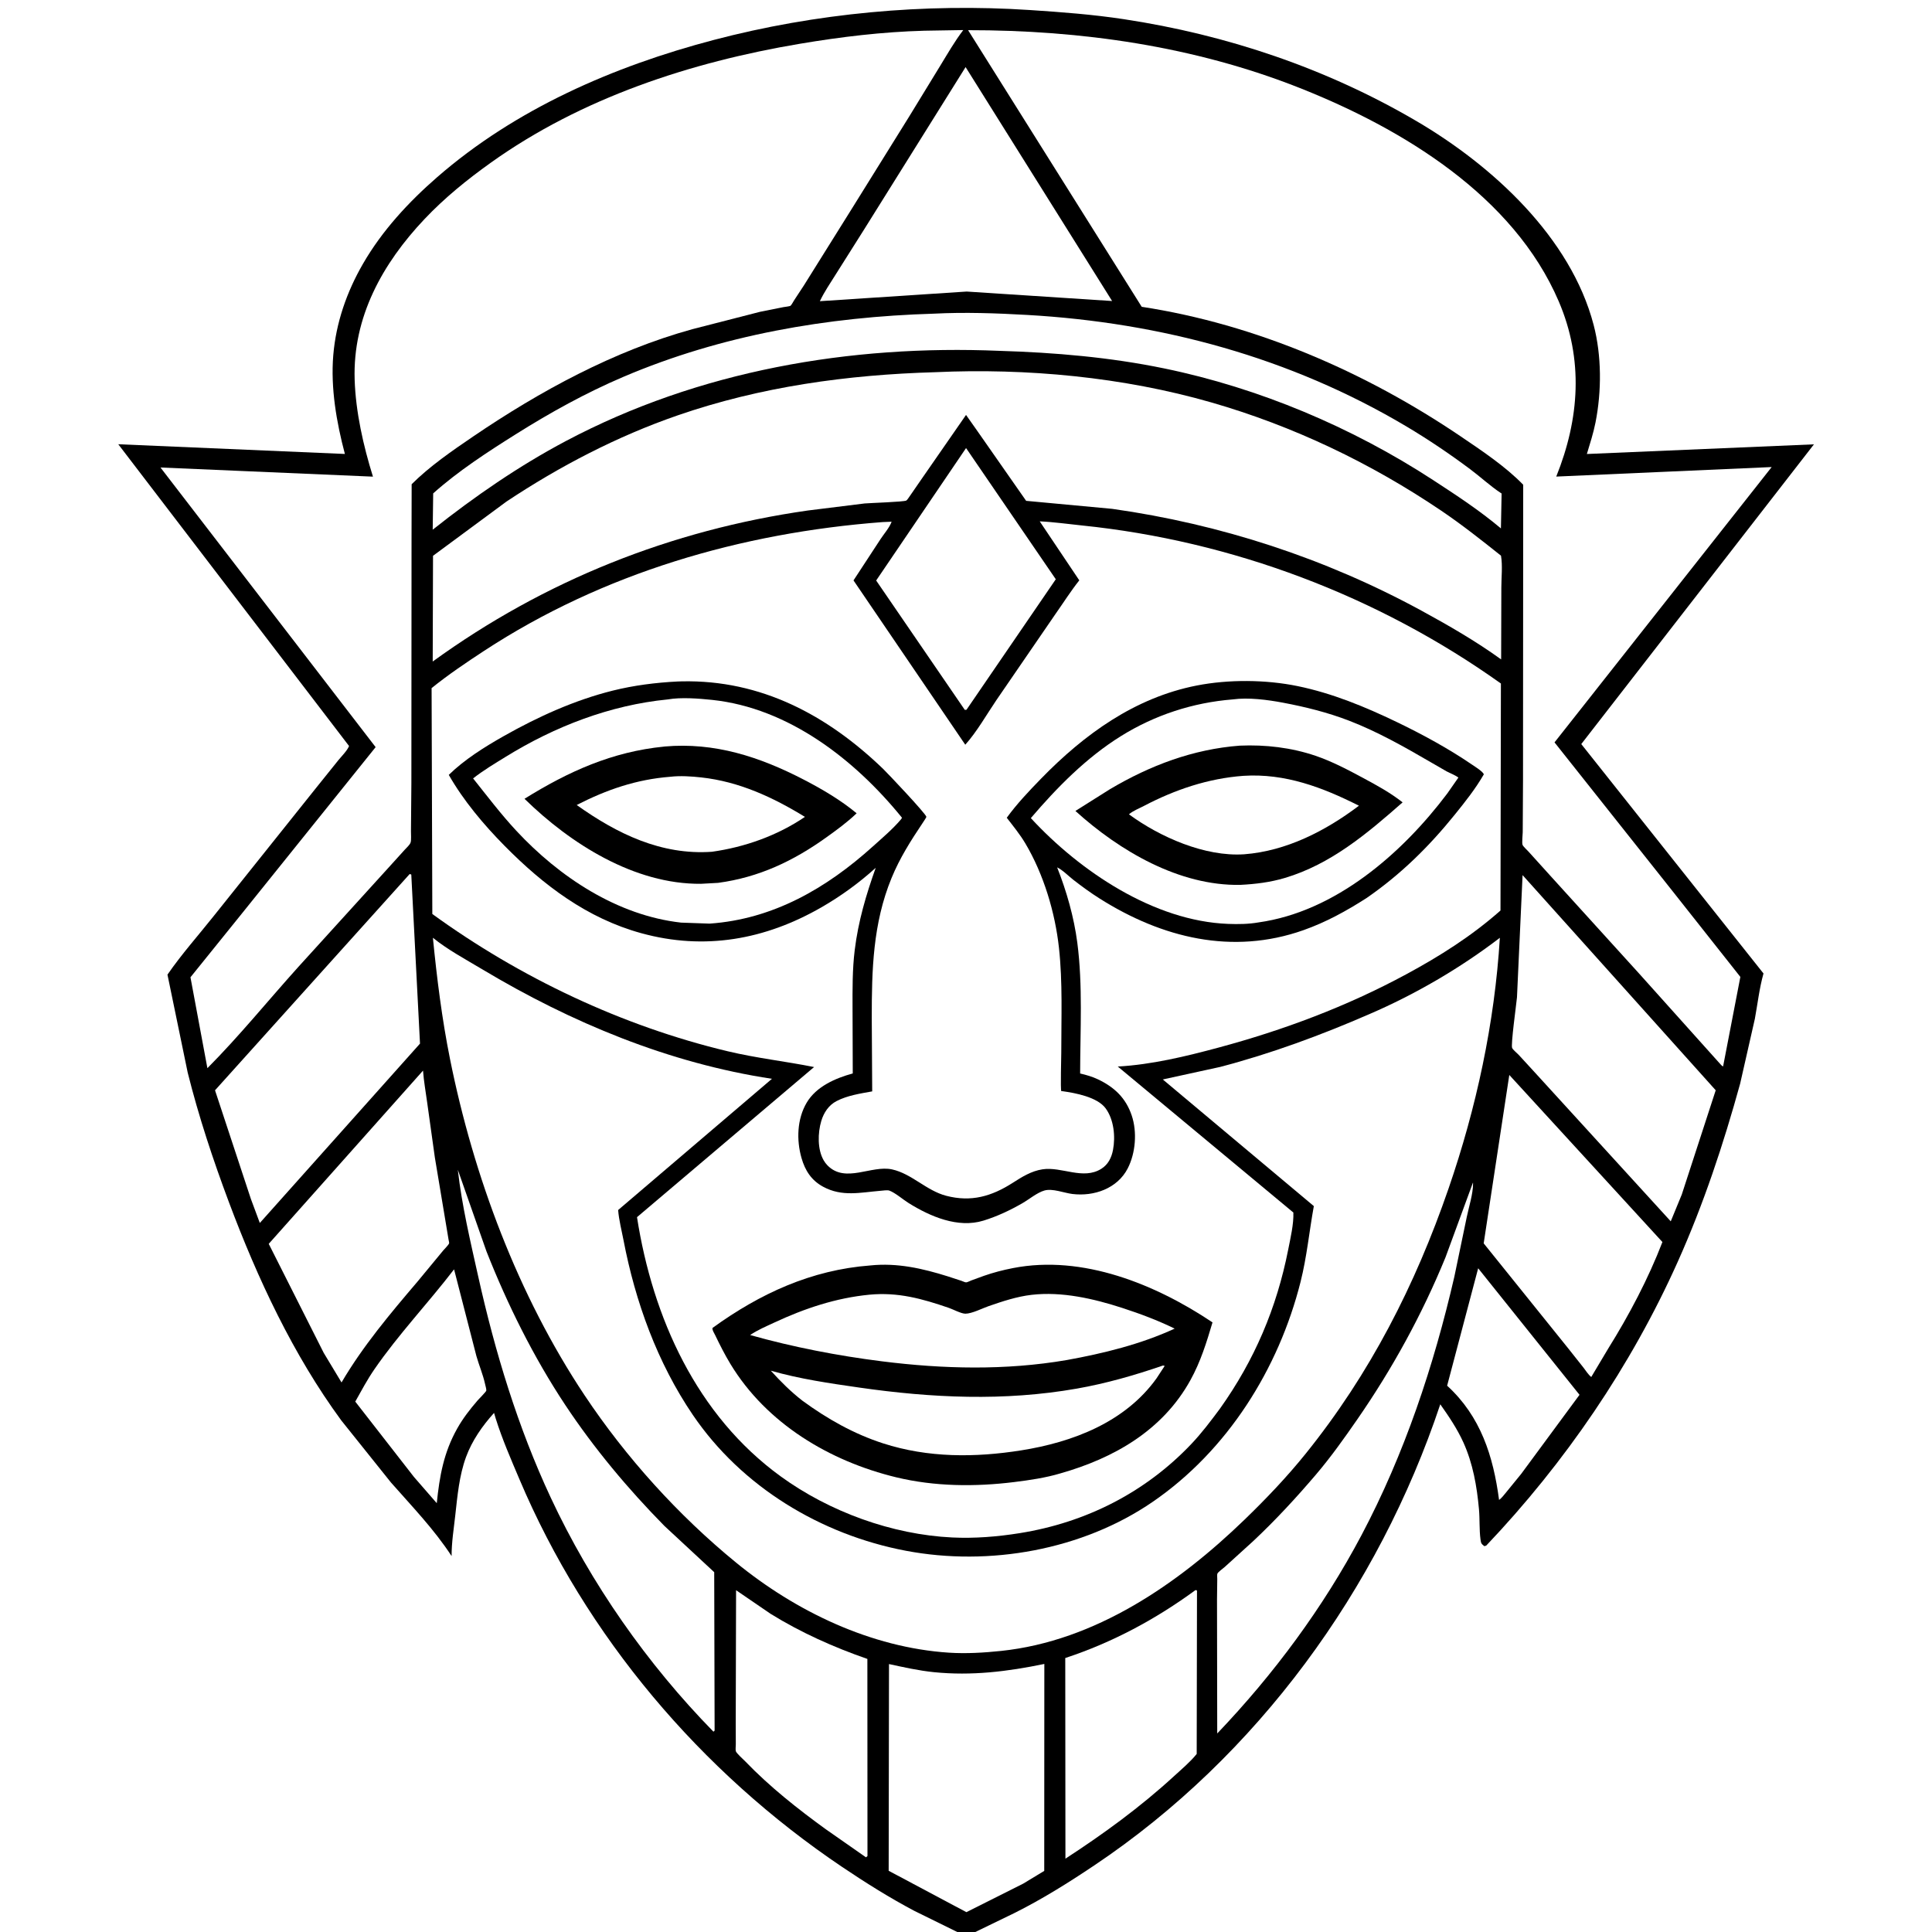
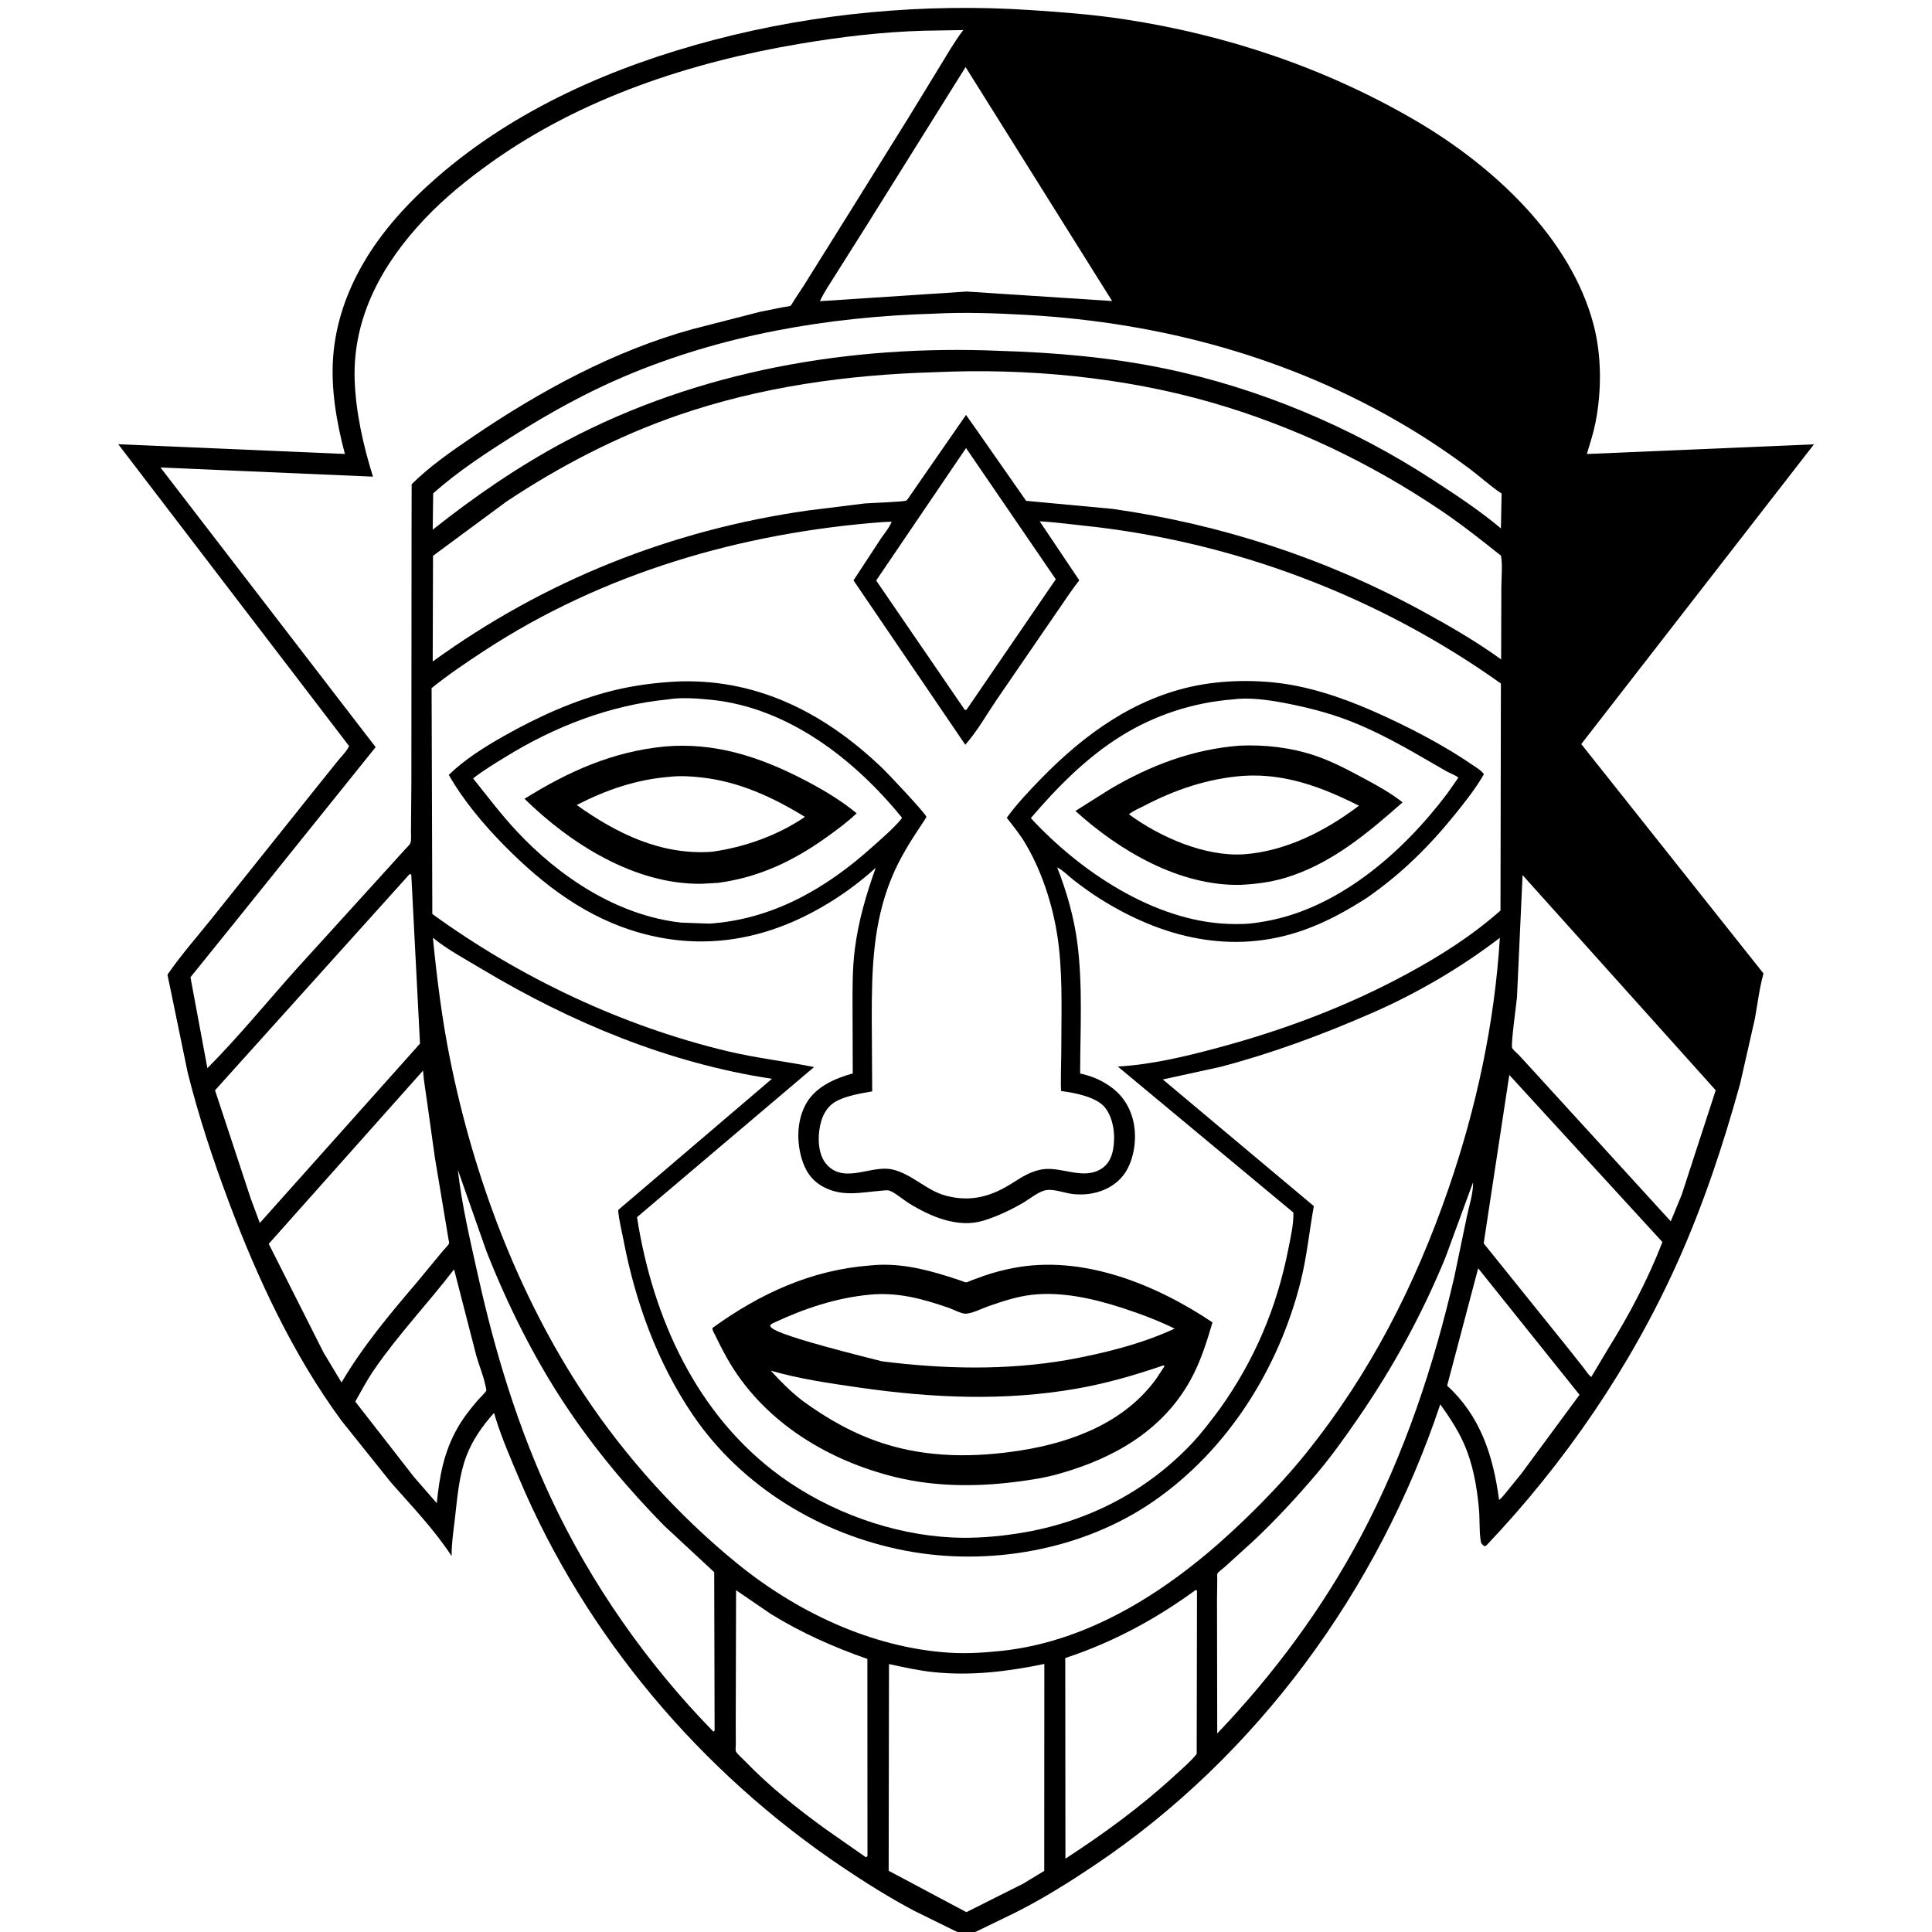
<svg xmlns="http://www.w3.org/2000/svg" version="1.1" style="display: block;" viewBox="0 0 2048 2048" width="1024" height="1024">
  <rect x="0" y="0" width="2048" height="2048" fill="#808080" stroke="none" />
  <path transform="translate(0,0)" fill="rgb(0,0,0)" d="M 1014.75 2048 L -0 2048 L 0 -0 L 2048 0 L 2048 2048 L 1033.9 2048 L 1014.75 2048 z" />
  <path transform="translate(0,0)" fill="rgb(255,255,255)" d="M 1566.92 1344.43 L 1674.35 1478.56 L 1612.52 1562.39 L 1597.05 1581.37 C 1594.57 1584.29 1592.16 1587.76 1589.08 1590.01 C 1582.92 1543.6 1569.64 1501.45 1534.02 1468.9 L 1566.92 1344.43 z" />
  <path transform="translate(0,0)" fill="rgb(255,255,255)" d="M 481.335 1345.56 L 505.01 1437.5 C 507.812 1447.36 512.055 1457.22 514.204 1467.17 C 514.566 1468.85 515.691 1472.52 515.5 1474.12 C 515.375 1475.18 507.365 1483.27 506.239 1484.57 C 498.155 1493.94 490.779 1503.42 484.696 1514.22 C 470.35 1539.69 465.919 1564.79 462.999 1593.45 L 438.786 1565.61 L 376.601 1485.75 C 383.151 1474.09 389.296 1462.49 396.903 1451.46 C 422.447 1414.39 453.927 1381.28 481.335 1345.56 z" />
  <path transform="translate(0,0)" fill="rgb(255,255,255)" d="M 1024.06 474.961 L 1119.18 614.04 L 1024.5 752.402 L 1022.7 752.482 L 928.771 615.361 L 1024.06 474.961 z" />
  <path transform="translate(0,0)" fill="rgb(255,255,255)" d="M 780.272 1685.7 L 816.978 1710.8 C 849.179 1730.68 883.739 1746.14 919.453 1758.53 L 919.557 1967.5 L 917.97 1968.84 L 875.621 1939.25 C 845.574 1917.52 815.864 1893.98 790.102 1867.23 C 788.148 1865.2 780.753 1858.64 780.014 1856.37 C 779.517 1854.85 779.992 1850.75 779.986 1849.01 L 779.906 1826.83 L 780.272 1685.7 z" />
  <path transform="translate(0,0)" fill="rgb(255,255,255)" d="M 1267.37 1685.5 L 1268.86 1686.05 L 1268.55 1859.25 C 1261.82 1867.69 1252.57 1875.4 1244.61 1882.71 C 1208.81 1915.56 1170.07 1943.81 1129.4 1970.26 L 1129.22 1757.58 C 1179.22 1741.12 1224.99 1716.54 1267.37 1685.5 z" />
  <path transform="translate(0,0)" fill="rgb(255,255,255)" d="M 1599.92 1139.51 L 1762.23 1316.6 C 1747.33 1355.34 1726.78 1394.3 1704.82 1429.46 L 1686.8 1459.67 C 1683.65 1457.28 1681.06 1452.98 1678.61 1449.83 L 1662.33 1429.28 L 1572.77 1318.01 L 1599.92 1139.51 z" />
  <path transform="translate(0,0)" fill="rgb(255,255,255)" d="M 448.418 1134.89 C 449.247 1146.17 451.306 1157.48 452.822 1168.7 L 460.968 1227 L 472.84 1298.11 L 475.479 1313.96 C 475.572 1314.54 476.251 1317.33 476.101 1317.87 C 475.581 1319.72 471.201 1323.88 469.783 1325.62 L 442.435 1358.72 C 413.491 1392.69 384.692 1426.89 362.041 1465.46 L 343.125 1434.04 L 284.869 1318.53 L 448.418 1134.89 z" />
  <path transform="translate(0,0)" fill="rgb(255,255,255)" d="M 1561.42 1253.5 L 1561.49 1254.63 C 1561.54 1265.56 1557.08 1279.19 1554.85 1290 L 1541.67 1353.35 C 1519.81 1448.07 1488.83 1541.19 1443.27 1627.3 C 1402.65 1704.07 1350.23 1774.82 1290.31 1837.55 L 1290.08 1695.28 L 1290.35 1673.86 C 1290.38 1672.59 1290.02 1669.14 1290.48 1668.12 C 1291.3 1666.3 1296.43 1662.71 1298.17 1661.14 L 1328.57 1633.53 C 1352.02 1611.52 1374.11 1587.61 1394.96 1563.13 C 1410.78 1544.56 1424.8 1524.78 1438.68 1504.75 C 1475.99 1450.89 1507.43 1393.5 1532.29 1332.84 L 1561.42 1253.5 z" />
  <path transform="translate(0,0)" fill="rgb(255,255,255)" d="M 485.313 1240.01 L 515.65 1326.44 C 537.929 1382.88 565.64 1438.73 599.211 1489.34 C 629.692 1535.3 665.62 1578.23 704.248 1617.5 L 757.09 1666.58 L 757.519 1834.5 L 756.3 1835.66 C 686.074 1763.94 626.251 1678.45 583.789 1587.52 C 548.93 1512.88 524.839 1433.46 506.941 1353.17 C 498.661 1316.03 489.571 1277.84 485.313 1240.01 z" />
  <path transform="translate(0,0)" fill="rgb(255,255,255)" d="M 1613.99 927.652 L 1818.73 1155.73 L 1782.74 1266.29 L 1771.07 1294.66 L 1626.95 1136.79 L 1609.85 1118.16 C 1608.01 1116.23 1604.2 1113.2 1602.96 1110.97 C 1601.31 1108 1607.42 1064.26 1608.06 1057.2 L 1613.99 927.652 z" />
  <path transform="translate(0,0)" fill="rgb(255,255,255)" d="M 434.278 926.5 L 435.979 927.047 L 445.22 1106.27 L 275.422 1296.4 L 265.958 1270.96 L 227.931 1155.76 L 434.278 926.5 z" />
  <path transform="translate(0,0)" fill="rgb(255,255,255)" d="M 1023.57 71.11 L 1178.88 319.09 L 1024.75 309.053 L 869.099 319.263 C 873.781 309.369 880.122 300.141 885.927 290.867 L 916.302 242.756 L 1023.57 71.11 z" />
  <path transform="translate(0,0)" fill="rgb(255,255,255)" d="M 942.374 1763.98 C 958.117 1767.38 974.025 1770.97 990.073 1772.58 C 1030.03 1776.59 1067.91 1771.95 1107.04 1763.85 L 1106.93 1983.23 L 1084.63 1996.74 L 1024.42 2026.97 L 942.03 1983.1 L 942.374 1763.98 z" />
  <path transform="translate(0,0)" fill="rgb(255,255,255)" d="M 989.923 332.5 C 1022.56 330.798 1056.01 331.98 1088.62 333.835 C 1230.86 341.928 1367.74 378.852 1490.64 451.915 C 1514.06 465.833 1537.12 481.393 1558.91 497.729 C 1569.58 505.728 1579.64 515.1 1590.7 522.451 L 1591.76 523.142 L 1591.04 560.143 C 1568.47 541.114 1543.64 524.842 1518.95 508.758 C 1433.05 452.794 1334.69 411.286 1234.21 390.56 C 1176.51 378.659 1118.09 373.682 1059.31 371.901 C 901.076 365.258 740.764 392.887 600.039 467.416 C 549.937 493.951 503.032 526.32 458.681 561.501 L 459.196 523.022 C 485.566 499.391 517.067 478.967 546.982 460.173 C 583.441 437.268 621.005 416.459 660.645 399.541 C 764.93 355.031 877.05 335.889 989.923 332.5 z" />
  <path transform="translate(0,0)" fill="rgb(255,255,255)" d="M 991.281 394.546 C 1088.26 390.088 1190.51 399.673 1283.96 426.564 C 1370.9 451.584 1452.98 490.78 1527.91 541.433 C 1549.81 556.24 1570.45 572.591 1591.12 589.047 C 1592.93 599.57 1591.5 612.089 1591.48 622.897 L 1591.27 699.011 C 1564.82 679.861 1535.29 662.819 1506.59 647.201 C 1404.72 591.778 1293.84 555.599 1178.96 539.399 L 1087.75 530.906 L 1036.49 457.517 L 1024.04 439.842 L 976.957 507.715 L 964.191 526.214 C 963.47 527.186 961.671 530.094 960.712 530.603 C 958.003 532.041 922.405 533.166 916.615 533.677 L 856.186 541.179 C 711.393 561.856 577.081 615.401 458.687 701.241 L 459.021 589.173 L 536.874 531.683 C 593.291 494.184 654.132 462.535 718.223 440.352 C 806.208 409.9 898.527 397.2 991.281 394.546 z" />
-   <path transform="translate(0,0)" fill="rgb(255,255,255)" d="M 1026.22 31.995 C 1145.91 31.893 1265.91 48.962 1377.66 93.218 C 1486.51 136.325 1604.34 207.458 1652.35 319.511 C 1678.75 381.145 1674.39 443.744 1649.69 505.193 L 1878.05 495.095 L 1647.86 786.956 L 1772.5 944.049 L 1844.85 1035.56 L 1826.54 1130.52 C 1824.69 1129.27 1825.45 1129.92 1823.82 1128.22 L 1737.61 1032.1 L 1643.27 928.166 L 1620.24 902.695 C 1618.74 900.999 1614.83 897.566 1613.99 895.63 C 1613.13 893.638 1614.12 884.793 1614.15 882.224 L 1614.46 826.593 L 1614.66 513.838 C 1595.89 494.497 1570.88 477.808 1548.56 462.693 C 1447.69 394.379 1331.17 343.743 1210.27 325.221 L 1026.22 31.995 z" />
  <path transform="translate(0,0)" fill="rgb(255,255,255)" d="M 979.789 32.559 L 1021.11 31.869 C 1011.95 43.871 1004.54 56.871 996.669 69.72 L 963.509 123.94 L 902.675 221.729 L 852.156 302.56 L 841.77 318.376 C 840.99 319.562 839.009 323.387 838.005 324.096 C 836.995 324.809 831.849 325.305 830.425 325.581 L 805.513 330.57 L 734 348.928 C 650.785 371.872 572.526 414.497 501.502 462.74 C 479.175 477.906 455.507 494.237 436.369 513.293 L 436.251 569.796 L 436.076 829.802 L 435.645 881.032 C 435.561 884.195 436.15 890.427 435.237 893.149 C 434.413 895.603 430.912 898.68 429.136 900.648 L 411.27 920.376 L 316.268 1024.94 C 284.18 1060.55 253.648 1098.33 219.845 1132.3 L 201.901 1035.95 L 256.184 968.656 L 398.185 791.994 L 170.108 495.565 L 395.35 505.265 C 385.171 472.662 377.028 436.645 375.947 402.431 C 373.851 336.1 405.524 279.245 450.026 232.209 C 471.305 209.719 494.944 190.576 520.07 172.609 C 616.286 103.808 731.979 65.931 847.685 46.432 C 891.498 39.048 935.336 33.783 979.789 32.559 z" />
  <path transform="translate(0,0)" fill="rgb(255,255,255)" d="M 1451.55 1075.03 C 1500 1054.19 1548.08 1026.17 1589.91 994.101 C 1584.42 1084.38 1564.97 1174.49 1535.52 1259.9 C 1500.18 1362.41 1452.3 1456.22 1384.18 1540.84 C 1364.22 1565.63 1342.28 1588.63 1319.42 1610.75 C 1248.95 1678.92 1161.22 1739.56 1061.08 1750.06 C 1042.95 1751.96 1024.08 1753.09 1005.85 1751.9 C 923.338 1746.48 843.712 1708.3 780.273 1656.42 C 719.003 1606.31 663.587 1545.01 619.719 1479.11 C 549.06 1372.97 502.007 1246.97 476.982 1122.36 C 468.495 1080.1 463.117 1036.96 458.889 994.088 C 474.687 1006.87 493.779 1017.07 511.2 1027.5 C 605.524 1083.97 709.157 1127.07 818.3 1143.58 L 655.253 1282.68 C 656.068 1293.23 658.933 1304.09 660.923 1314.5 C 673.452 1380.03 696.783 1444.42 734.42 1499.85 C 786.188 1576.08 870.089 1626.76 960.189 1643.86 C 1048.59 1660.64 1147.39 1643.18 1222 1591.95 C 1301.12 1537.61 1355.37 1451.18 1378.65 1358.83 C 1385.34 1332.26 1387.84 1305.36 1392.72 1278.52 L 1232.62 1144.27 L 1293.45 1130.99 C 1347.37 1116.88 1400.51 1097.26 1451.55 1075.03 z" />
  <path transform="translate(0,0)" fill="rgb(255,255,255)" d="M 935.646 553.424 L 945.156 553.028 C 942.96 559.195 937.178 565.771 933.521 571.307 L 904.749 615.255 L 1023.23 789.429 C 1035.47 775.832 1045.79 757.519 1056.12 742.301 L 1119.04 650.591 C 1127.39 638.762 1135.07 626.535 1144.1 615.194 L 1102.16 552.66 C 1117.07 553.33 1131.97 555.482 1146.81 557.003 C 1306.04 573.314 1460.7 631.693 1591.02 724.555 L 1590.58 965.176 C 1560.02 992.242 1526.28 1013.56 1490.47 1032.89 C 1427.5 1066.9 1360.62 1091.95 1291.63 1110.5 C 1256.83 1119.86 1220.96 1128.53 1184.89 1130.58 L 1371.02 1285.33 C 1371.48 1297.62 1367.95 1312.38 1365.58 1324.47 C 1353.39 1386.47 1329.83 1441.79 1293.19 1493.25 C 1283.66 1506.07 1273.88 1519.07 1262.87 1530.67 C 1213.98 1582.19 1150.95 1614 1080.93 1625.2 C 1057.4 1628.97 1033.21 1630.93 1009.38 1629.79 C 945.556 1626.72 879.255 1602.56 827.582 1565.04 C 738.521 1500.37 691.864 1396.9 675.255 1290.24 L 862.956 1131.11 C 832.471 1125.01 801.839 1121.65 771.474 1114.4 C 659.709 1087.74 551.225 1036.36 458.277 968.879 L 457.511 729.414 C 475.164 715.204 494.054 702.44 513 690.032 C 639.302 607.313 785.852 564.8 935.646 553.424 z" />
  <path transform="translate(0,0)" fill="rgb(0,0,0)" d="M 922.639 1341.42 C 951.081 1338.47 977.819 1344.57 1004.7 1353 L 1019.21 1357.74 C 1020.55 1358.18 1022.84 1359.35 1024.1 1359.37 C 1025.24 1359.4 1028.54 1357.71 1029.71 1357.28 L 1042.89 1352.47 C 1052.97 1348.93 1063.33 1346.26 1073.82 1344.22 C 1147.71 1329.79 1225.07 1361.44 1285.31 1401.79 C 1279.01 1423.04 1272.69 1443.48 1261.9 1463 C 1232.5 1516.21 1181 1545.68 1124.09 1561.84 C 1108.39 1566.56 1091.28 1569.04 1075.04 1571.05 C 1033.67 1576.18 990.669 1575.83 950 1566 C 879.424 1548.93 812.563 1509.03 774.266 1445.84 C 768.297 1436 763.043 1425.57 758.049 1415.2 C 757.054 1413.14 754.771 1409.88 755.31 1407.66 C 805.542 1371.25 860.068 1346.13 922.639 1341.42 z" />
  <path transform="translate(0,0)" fill="rgb(255,255,255)" d="M 1232.84 1447.5 L 1234.62 1447.91 L 1225.92 1461.19 C 1192.56 1507.64 1137.14 1528.79 1082.5 1537.45 C 1033.56 1545.2 983.784 1545.41 936.18 1530.04 C 905.024 1519.98 877.025 1504.12 850.692 1484.87 C 838.265 1475.22 827.599 1464.57 817.059 1452.97 C 847.46 1461.73 879.337 1466.34 910.605 1470.84 C 987.649 1481.93 1064.44 1485.52 1141.5 1471.98 C 1172.69 1466.5 1202.94 1457.78 1232.84 1447.5 z" />
-   <path transform="translate(0,0)" fill="rgb(255,255,255)" d="M 921.739 1372.41 C 951.978 1369.57 977.506 1376.67 1005.78 1386.4 C 1010.31 1387.96 1018.97 1392.58 1023.33 1392.57 C 1030.34 1392.55 1041.45 1386.8 1048.13 1384.5 C 1062.86 1379.42 1078 1374.38 1093.54 1372.58 C 1125.58 1368.85 1159.44 1376.65 1189.69 1386.48 C 1208.76 1392.69 1227.16 1399.58 1245.2 1408.38 C 1209.21 1425 1169.62 1434.68 1130.73 1441.72 C 1065.92 1452.82 999.992 1451.25 935 1443.07 C 887.989 1437.16 840.83 1428.03 795.189 1415.2 C 802.721 1409.98 812.469 1405.86 820.795 1401.97 C 852.946 1386.96 886.3 1375.83 921.739 1372.41 z" />
+   <path transform="translate(0,0)" fill="rgb(255,255,255)" d="M 921.739 1372.41 C 951.978 1369.57 977.506 1376.67 1005.78 1386.4 C 1010.31 1387.96 1018.97 1392.58 1023.33 1392.57 C 1030.34 1392.55 1041.45 1386.8 1048.13 1384.5 C 1062.86 1379.42 1078 1374.38 1093.54 1372.58 C 1125.58 1368.85 1159.44 1376.65 1189.69 1386.48 C 1208.76 1392.69 1227.16 1399.58 1245.2 1408.38 C 1209.21 1425 1169.62 1434.68 1130.73 1441.72 C 1065.92 1452.82 999.992 1451.25 935 1443.07 C 802.721 1409.98 812.469 1405.86 820.795 1401.97 C 852.946 1386.96 886.3 1375.83 921.739 1372.41 z" />
  <path transform="translate(0,0)" fill="rgb(0,0,0)" d="M 718.173 722.415 L 722.712 722.267 C 806.691 720.453 877.088 758.153 936.176 815.084 C 941.032 819.763 981.397 862.438 982.016 865.891 C 982.098 866.349 978.31 871.994 977.854 872.674 C 965.215 891.535 953.76 909.609 945.079 930.729 C 925.267 978.936 924.077 1028.22 924.101 1079.38 L 924.57 1156.91 C 911.947 1159.21 898.374 1161.2 886.841 1167.16 C 878.427 1171.5 873.216 1179.48 870.574 1188.35 C 866.833 1200.92 866.396 1218.4 873.187 1230.11 C 874.299 1232.02 875.652 1233.82 877.204 1235.4 C 896.182 1254.73 923.761 1234.78 945.693 1239.63 C 966.557 1244.24 982.002 1262.13 1003.04 1267.59 C 1029.56 1274.49 1051.11 1268.17 1073.44 1253.91 C 1083.42 1247.53 1093.12 1241.39 1105.03 1239.54 C 1125.46 1236.37 1148.1 1251.18 1167.5 1238.94 C 1174.68 1234.41 1178.23 1227.22 1179.81 1219.09 C 1182.57 1204.85 1180.77 1186.72 1171.96 1174.81 C 1163.16 1162.94 1139.99 1158.61 1126.25 1156.7 C 1125.84 1156.64 1125.24 1156.88 1125.02 1156.53 C 1124 1154.93 1125.01 1120.13 1125 1115.71 C 1124.98 1078.84 1126.55 1041.42 1122.54 1004.73 C 1118.43 967.107 1106.3 926.717 1086.91 894.061 C 1081.21 884.462 1074.03 875.667 1067.2 866.857 C 1077.88 852.139 1091.01 838.295 1103.69 825.278 C 1149.43 778.339 1202.91 739.596 1268.39 726.721 C 1302.33 720.05 1341.81 720.354 1375.64 727.321 C 1412.26 734.861 1447 749.218 1480.57 765.349 C 1507.88 778.471 1535.9 793.747 1560.93 810.876 C 1563.42 812.582 1572.37 818.13 1572.89 820.903 C 1564.13 836.089 1553.29 849.753 1542.29 863.368 C 1514.66 897.582 1484.84 926.947 1448.57 951.997 C 1427.1 965.703 1405.77 977.516 1381.63 986.041 C 1306.34 1012.63 1231.81 994.241 1165.81 952.58 C 1156.16 946.488 1146.93 939.75 1137.92 932.757 C 1132.65 928.673 1126.53 922.279 1120.62 919.457 C 1130.65 944.825 1138.44 972.144 1141.98 999.22 C 1147.91 1044.6 1145.06 1092.19 1144.99 1137.94 C 1151.55 1139.48 1157.86 1141.27 1163.97 1144.19 C 1181.34 1152.47 1193.46 1163.94 1199.69 1182.5 C 1205.53 1199.91 1203.82 1222.19 1195.45 1238.52 C 1184.44 1259.98 1159.57 1268.48 1136.74 1265.66 C 1127.92 1264.57 1115.7 1259.55 1107.13 1261.99 C 1099.47 1264.17 1090.99 1271.26 1084.06 1275.28 C 1070.97 1282.87 1056.96 1289.46 1042.49 1293.91 C 1015.39 1302.24 985.932 1289.52 963.014 1275.18 C 957.118 1271.49 948.941 1264.34 942.691 1262.06 C 940.727 1261.34 935.584 1262.1 933.43 1262.28 C 911.927 1264.06 892.654 1268.9 872.5 1257.96 C 860.073 1251.2 853.431 1240.83 849.623 1227.5 C 844.193 1208.49 844.865 1186.23 855.115 1168.89 C 865.285 1151.7 885.622 1142.91 903.96 1137.9 L 903.735 1069.63 C 903.688 1048.7 903.495 1027.81 906.052 1007 C 909.79 976.573 918.045 948.697 928.292 919.935 C 910.753 935.858 891.35 949.942 870.821 961.754 C 811.077 996.129 746.987 1007.69 679.83 989.241 C 622.28 973.431 576.086 938.355 534.868 896.608 C 512.889 874.345 491.272 848.704 475.724 821.417 C 492.326 805.147 513.881 791.674 534.038 780.271 C 570.191 759.819 609.119 742.146 649.576 732.078 C 672.024 726.492 695.102 723.578 718.173 722.415 z" />
  <path transform="translate(0,0)" fill="rgb(255,255,255)" d="M 1306.62 741.418 C 1323.36 739.121 1343.52 741.772 1360 744.87 C 1383.64 749.316 1407.53 755.265 1430 763.931 C 1460.53 775.708 1489.03 791.923 1517.25 808.326 L 1533.34 817.627 C 1537.43 819.804 1542.27 821.468 1545.96 824.262 L 1534.12 841.217 C 1486.2 904.812 1415.55 966.381 1334.14 977.78 C 1323.67 979.637 1312.53 979.772 1301.91 979.369 C 1223.29 976.386 1144.89 923.741 1092.73 867.223 C 1120.55 834.637 1151.66 803.07 1188.24 780.304 C 1224.14 757.96 1264.54 744.771 1306.62 741.418 z" />
  <path transform="translate(0,0)" fill="rgb(0,0,0)" d="M 1314.18 790.418 C 1341.33 789.242 1368.7 792.409 1394.5 801.157 C 1412.07 807.113 1429.29 816.242 1445.62 825.025 C 1459.82 832.658 1474.13 840.527 1486.81 850.537 C 1449.42 883.44 1410.79 916.15 1361.96 930.674 C 1346.39 935.306 1331.03 937.166 1314.86 937.999 C 1250.02 939.258 1186.69 901.94 1139.98 859.64 L 1176.73 836.5 C 1219.2 811.366 1264.77 794.154 1314.18 790.418 z" />
  <path transform="translate(0,0)" fill="rgb(255,255,255)" d="M 1318.11 822.413 C 1362.27 819.594 1401.85 834.588 1440.53 854.086 C 1405.05 880.871 1363.63 902.153 1318.81 905.58 C 1277.15 908.334 1229.61 887.319 1196.74 863.227 C 1200.86 859.556 1207.83 856.826 1212.81 854.216 C 1245.7 836.976 1280.91 825.12 1318.11 822.413 z" />
  <path transform="translate(0,0)" fill="rgb(255,255,255)" d="M 707.956 741.409 C 721.796 738.949 740.925 740.451 754.887 741.924 C 835.938 750.475 906.291 805.337 956.149 866.839 C 955.702 867.64 955.524 868.028 954.869 868.801 C 946.271 878.947 935.219 888.264 925.349 897.174 C 876.152 941.583 819.444 974.441 752.172 979.078 L 722 978.014 C 654.342 970.446 592.801 929.577 547.338 880.664 C 530.938 863.02 516.509 843.952 501.509 825.152 C 512.301 816.618 524.38 809.458 536.076 802.233 C 588.205 770.032 646.733 747.42 707.956 741.409 z" />
  <path transform="translate(0,0)" fill="rgb(0,0,0)" d="M 704.091 791.402 L 704.395 791.341 C 757.548 786.637 805.305 802.241 852.055 826.463 C 871.537 836.557 891.118 848.068 908.064 862.108 C 898.274 871.527 886.951 879.781 875.926 887.677 C 840.762 912.86 804.34 930.071 761.244 935.861 L 743.084 936.869 C 672.579 937.505 604.778 894.513 555.996 846.75 C 602.579 817.755 649.052 796.807 704.091 791.402 z" />
  <path transform="translate(0,0)" fill="rgb(255,255,255)" d="M 710.522 823.408 C 721.033 822.141 733.048 822.962 743.5 824.117 C 783.529 828.541 819.218 845.069 853.254 865.927 C 824.097 885.772 789.375 898.056 754.648 902.912 C 700.986 906.701 654.035 883.806 611.331 853.335 C 643.172 837.029 674.684 826.186 710.522 823.408 z" />
  <path transform="translate(0,0)" fill="rgb(255,255,255)" d="M 1014.75 2048 L -0 2048 L 0 -0 L 2048 0 L 2048 2048 L 1033.9 2048 L 1074.98 2028.07 C 1104.71 2013.25 1132.59 1995.76 1160.14 1977.29 C 1332.57 1861.72 1461.29 1684.86 1526.76 1488.61 C 1535.89 1501.54 1544.72 1514.59 1551.26 1529.06 C 1561.38 1551.41 1565.55 1575.47 1567.76 1599.75 C 1568.73 1610.33 1567.98 1621.38 1569.39 1631.83 C 1569.94 1635.93 1570.24 1636.52 1573.5 1639.02 L 1575.5 1638.37 C 1659.02 1550.48 1728.89 1448.24 1778.51 1337.47 C 1805.89 1276.35 1826.85 1213.13 1844.64 1148.65 L 1860.22 1080.01 C 1863.15 1064.07 1865 1047.51 1869.38 1031.92 L 1676.21 788.751 L 1922.86 471.015 L 1682.15 481.259 C 1685.48 470.119 1689.05 459.257 1691.31 447.822 C 1697.84 414.792 1697.88 377.169 1689.33 344.471 C 1665.04 251.576 1582.04 175.585 1501.59 128.402 C 1406.14 72.425 1300.47 36.867 1191.15 20.309 C 1158.22 15.321 1125.2 12.84 1092 10.652 C 980.089 3.277 864.927 13.826 756.422 42.389 C 650.501 70.271 546.685 115.328 463.431 187.793 C 432.992 214.288 405.085 244.484 384.8 279.588 C 367.549 309.443 356.12 342.208 353.275 376.682 C 350.401 411.521 356.721 447.671 365.595 481.213 L 125.371 470.914 L 370.027 790.825 C 367.887 795.96 362.307 801.366 358.765 805.727 L 335.287 834.945 L 226.849 970.667 C 210.45 991.288 192.454 1011.48 177.524 1033.16 L 198.971 1137 C 210.651 1183.66 225.821 1229.41 242.685 1274.42 C 272.859 1354.95 310.749 1436.2 361.804 1505.75 L 414.436 1571.5 C 437.059 1597.23 459.851 1620.72 478.72 1649.49 C 478.66 1635.16 481.018 1620.59 482.602 1606.35 C 484.903 1585.68 486.798 1564.17 494.007 1544.5 C 500.389 1527.09 511.36 1511.4 523.722 1497.74 L 525.459 1503.64 C 532.344 1525.59 541.598 1546.77 550.554 1567.92 C 621.148 1734.67 742.882 1878.25 892.868 1979.15 C 917.53 1995.74 942.995 2011.73 969.279 2025.63 L 1014.75 2048 z" />
</svg>